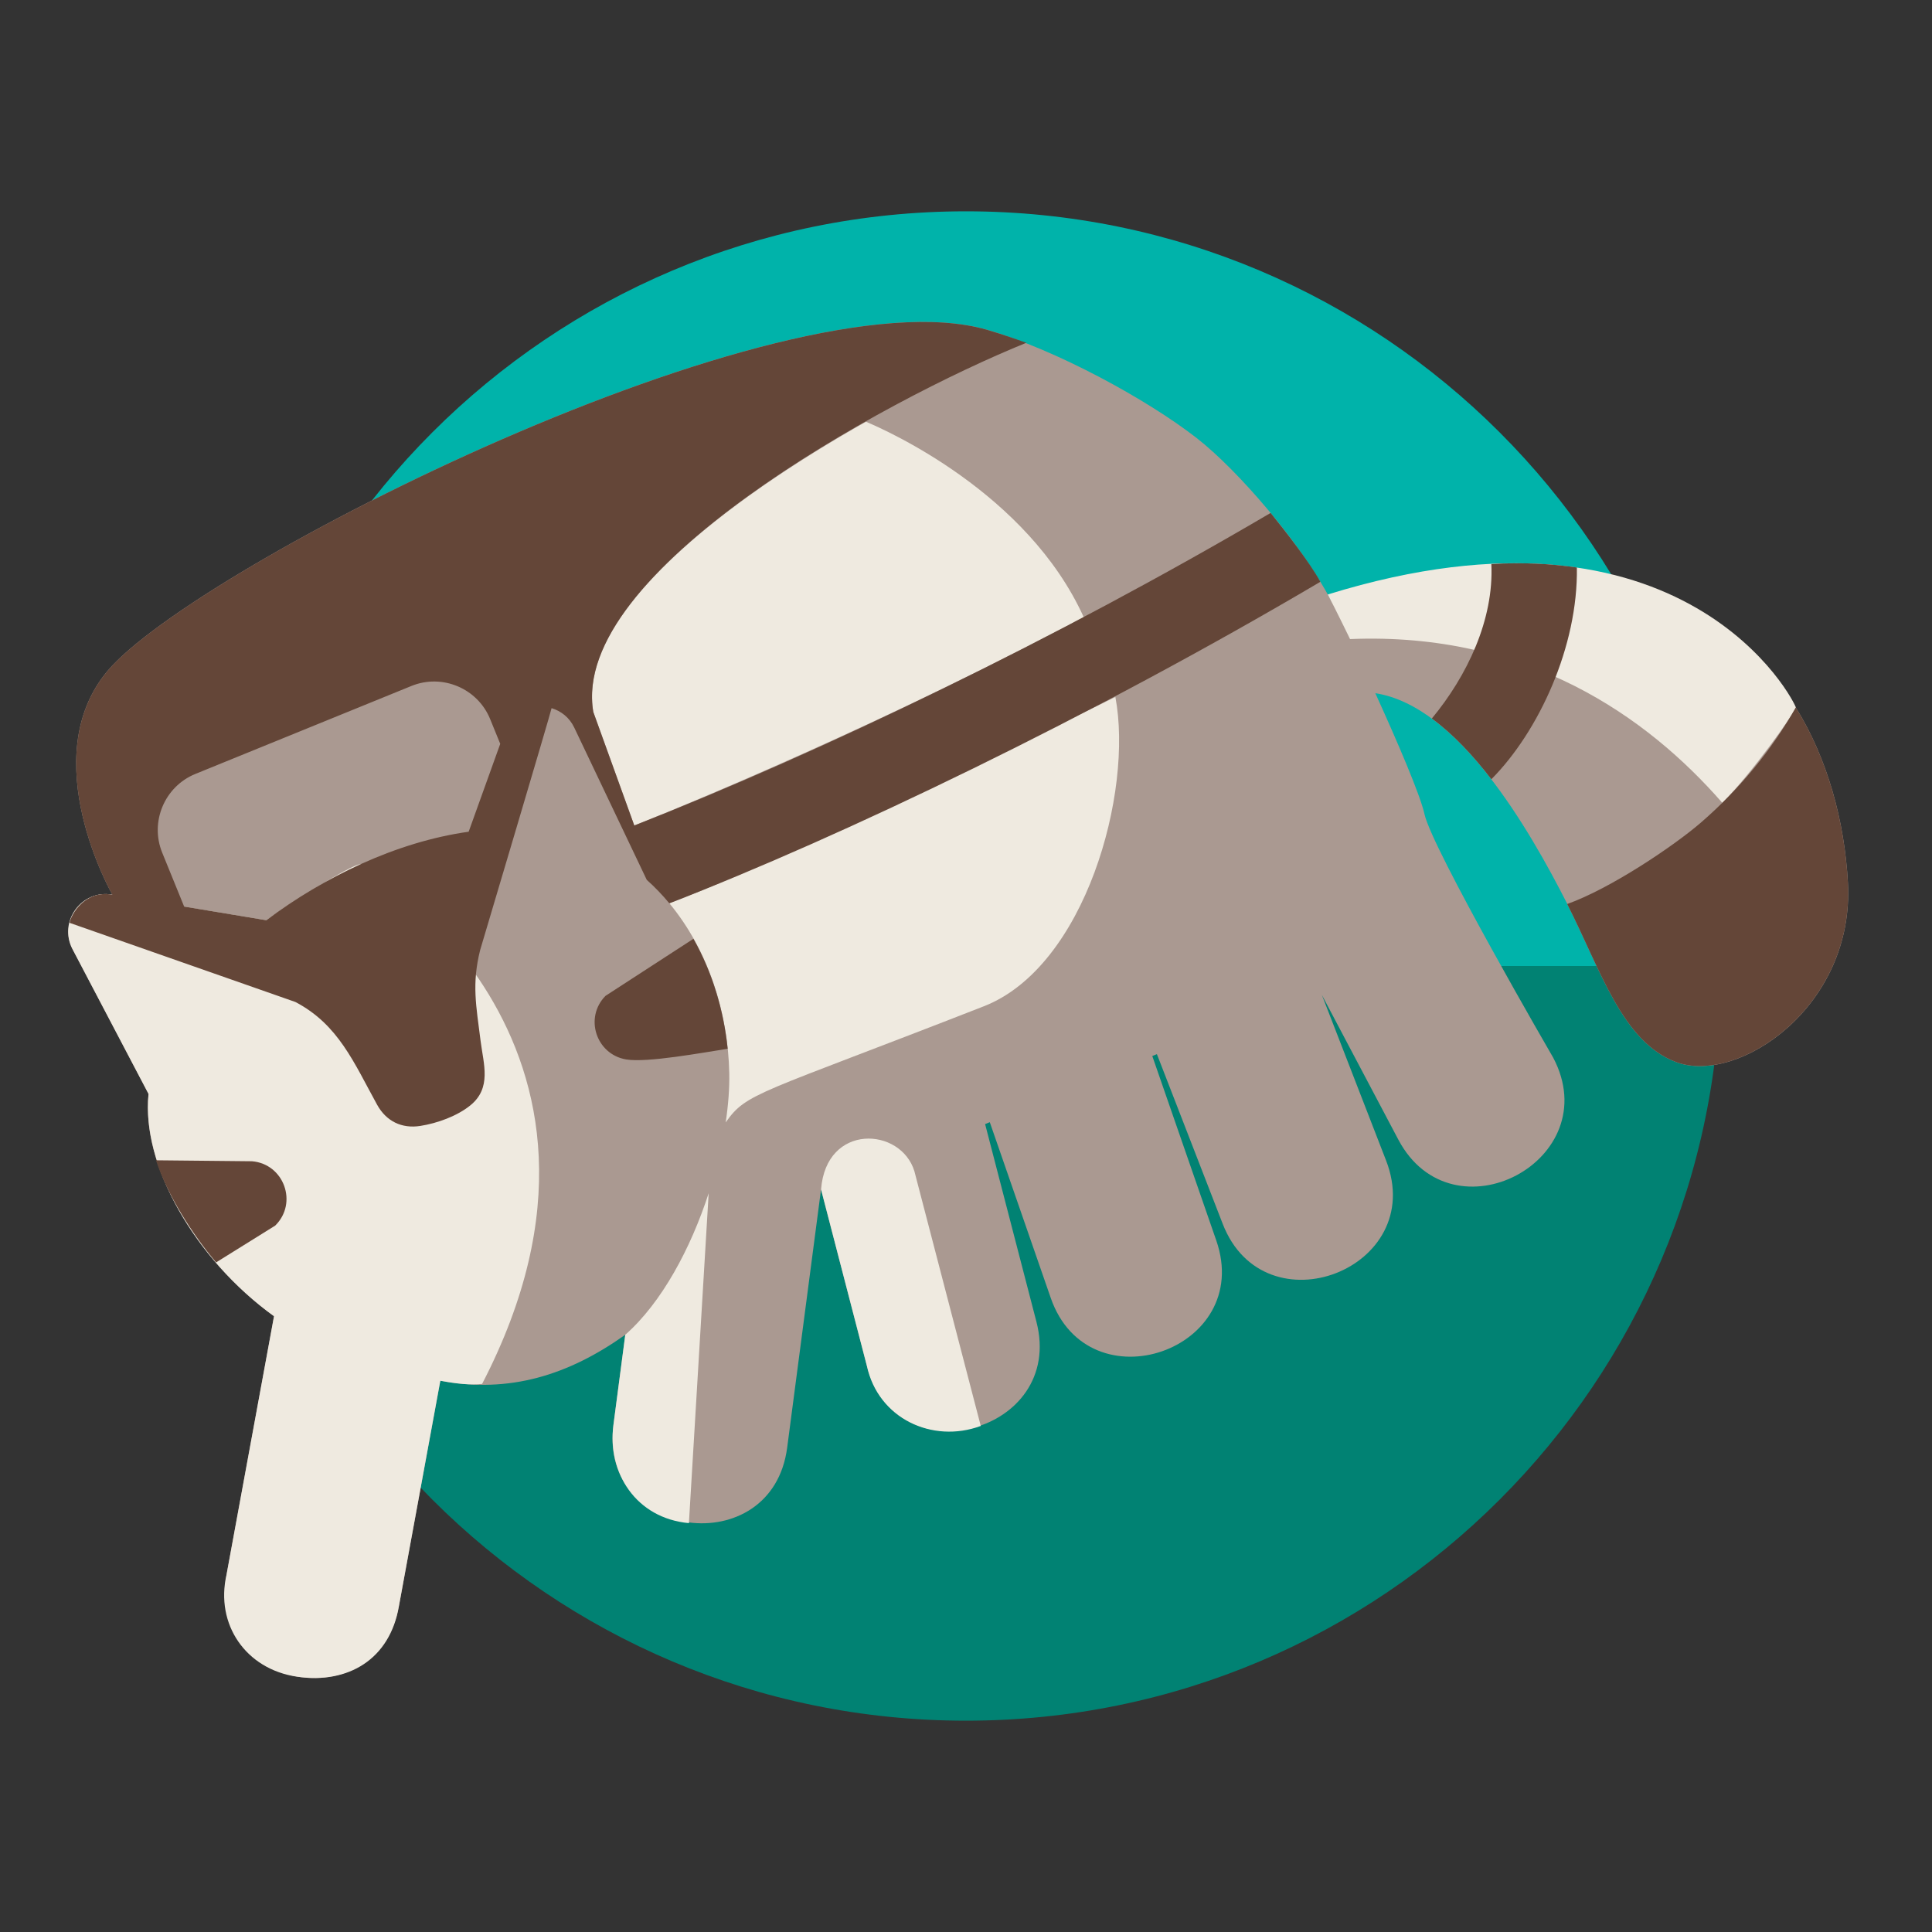
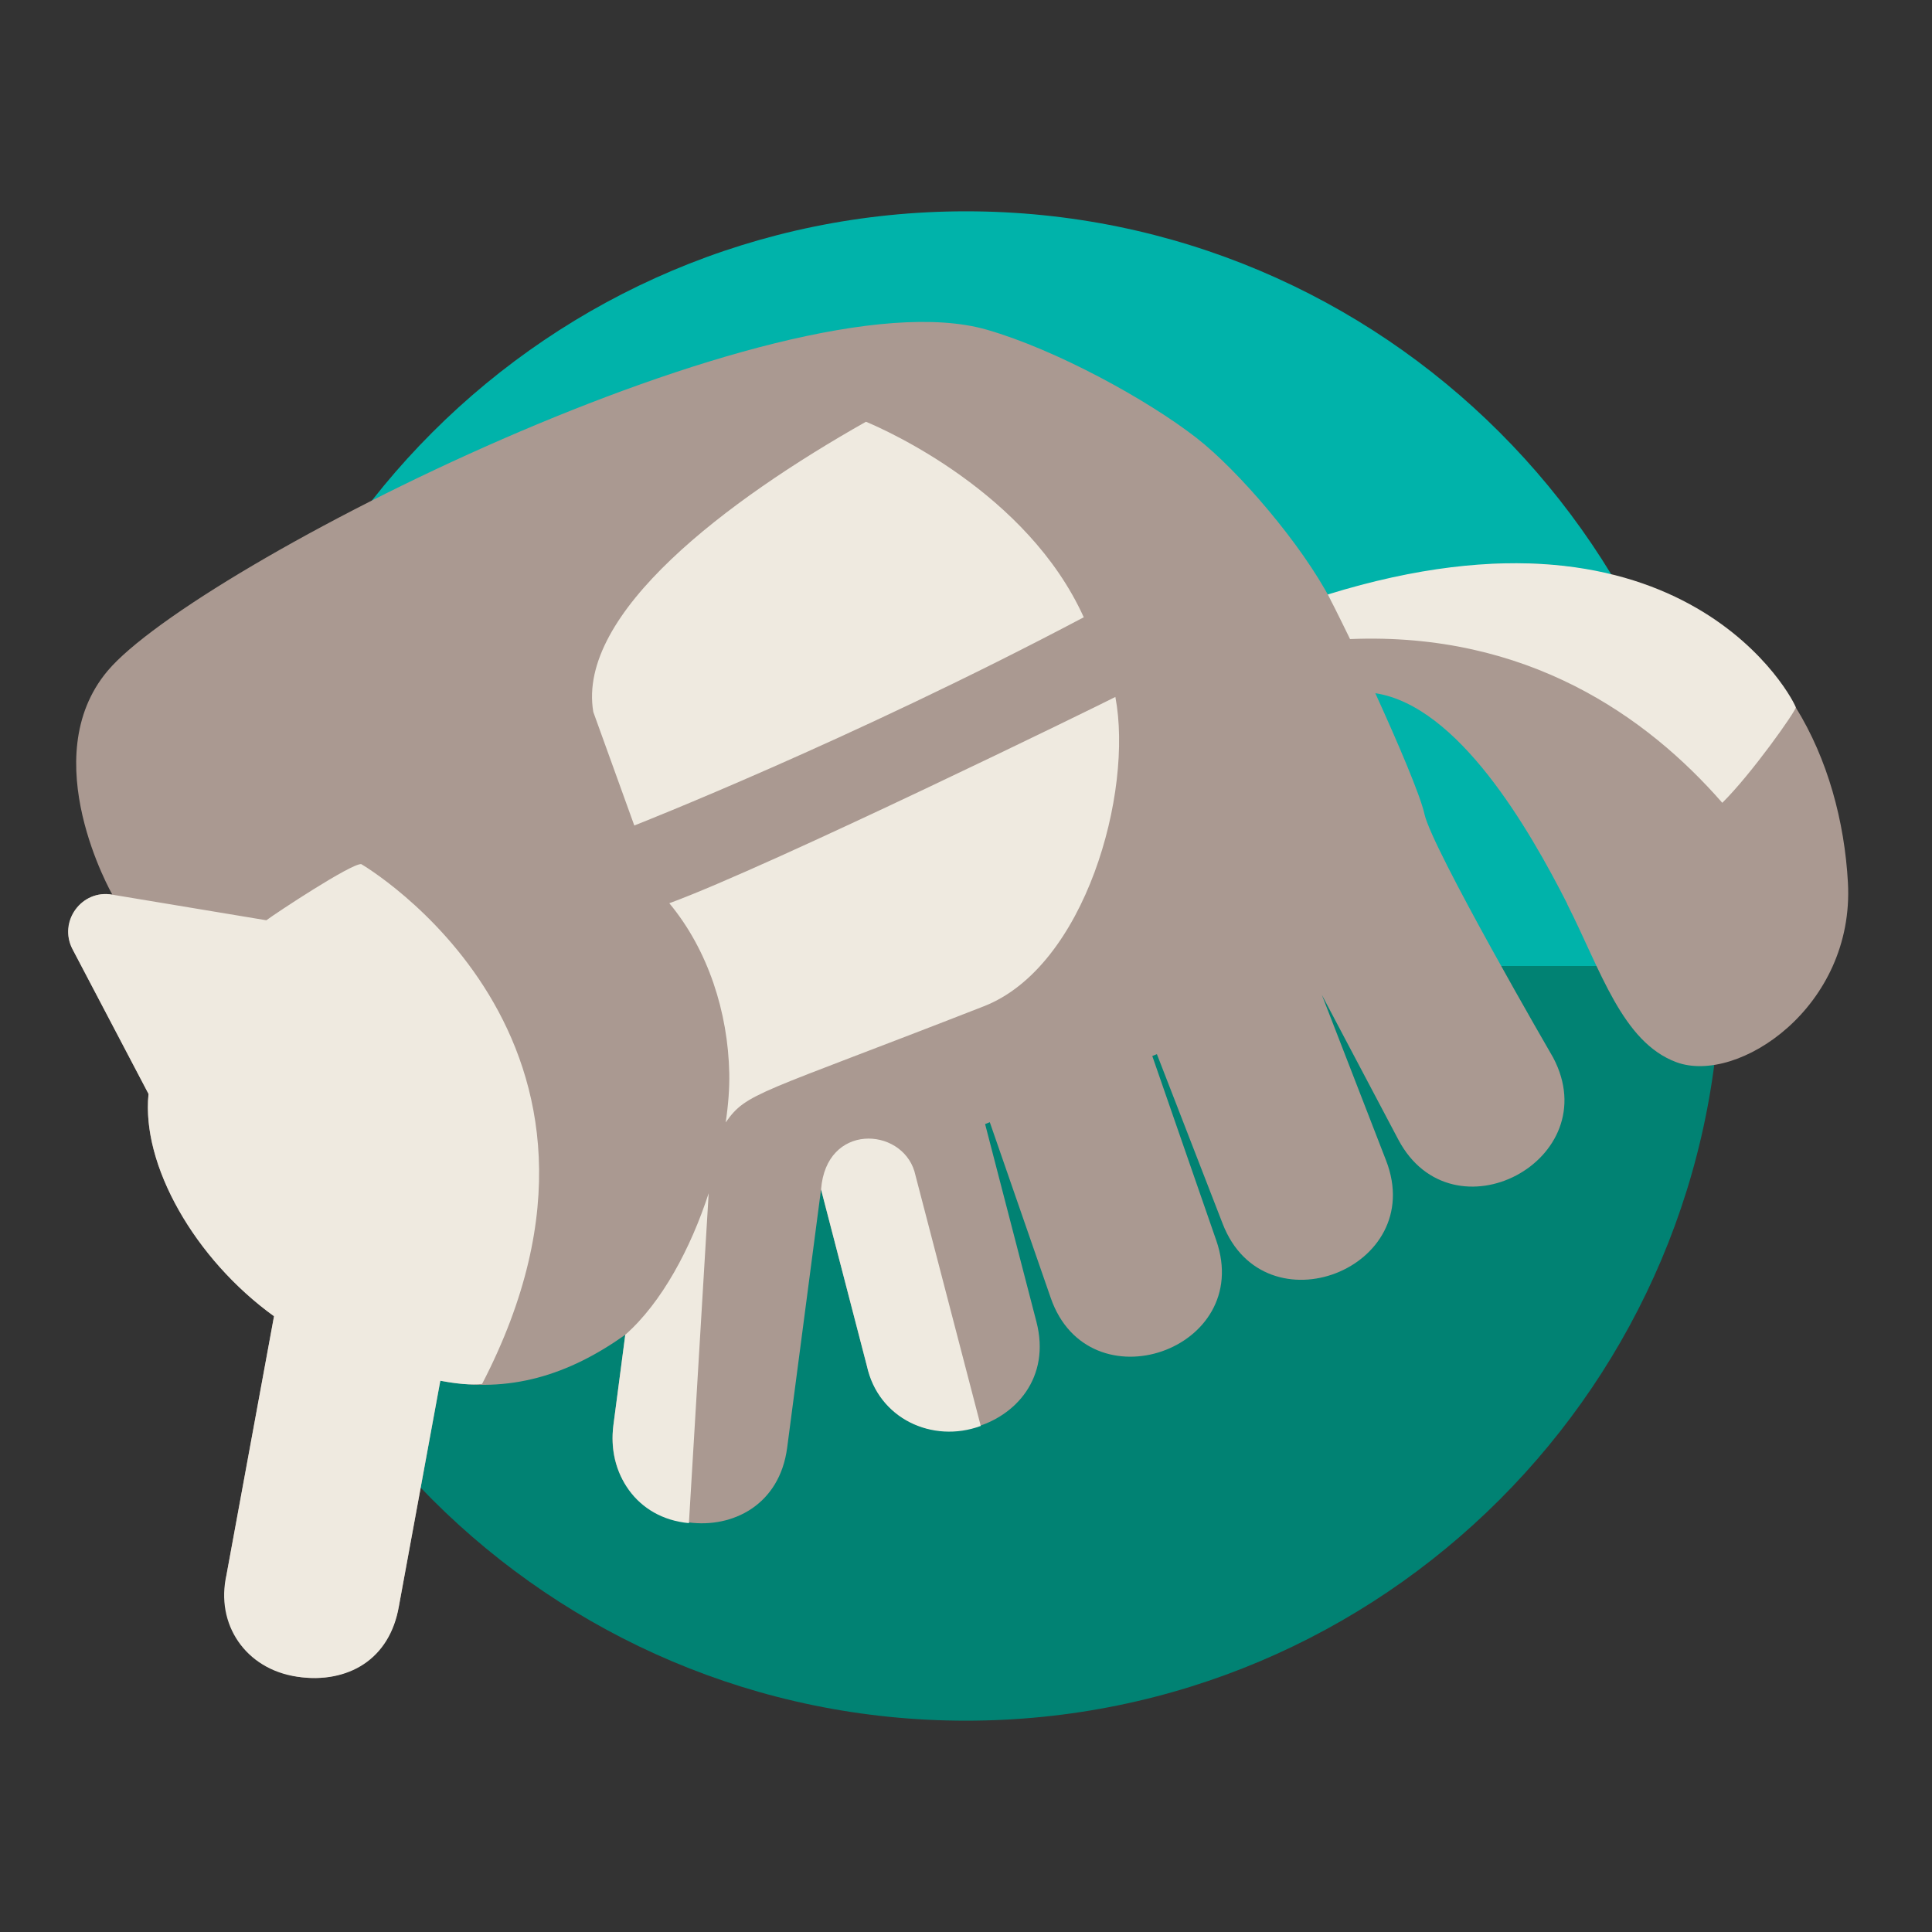
<svg xmlns="http://www.w3.org/2000/svg" version="1.1" id="Uploaded to svgrepo.com" width="800px" height="800px" viewBox="0 0 64 64" xml:space="preserve">
  <rect x="0" y="0" width="64" height="64" fill="#333333" stroke="none" />
  <style type="text/css">
	.fandom_vijf{fill:#018273;}
	.fandom_zes{fill:#00B3AA;}
	.fandom_twaalf{fill:#644638;}
	.fandom_dertien{fill:#AA9991;}
	.fandom_veertien{fill:#EFEAE0;}
	.st0{fill:#FF786E;}
	.st1{fill:#BE5652;}
	.st2{fill:#FFFAFA;}
	.st3{fill:#6BC4D2;}
	.st4{fill:#508D9B;}
	.st5{fill:#4B322A;}
	.st6{fill:#FFC865;}
	.st7{fill:#BE9148;}
	.st8{fill:#8579A3;}
	.st9{fill:#685683;}
	.st10{fill:#4D4D4D;}
	.st11{fill:#3A3A3A;}
	.st12{fill:#808080;}
	.st13{fill:#CCCCCC;}
	.st14{fill:#666666;}
</style>
  <g>
    <g>
-       <path class="fandom_zes" d="M32,7C18.193,7,7,18.193,7,32h50C57,18.193,45.807,7,32,7z" />
+       <path class="fandom_zes" d="M32,7C18.193,7,7,18.193,7,32h50C57,18.193,45.807,7,32,7" />
      <path class="fandom_vijf" d="M32,57c13.807,0,25-11.193,25-25H7C7,45.807,18.193,57,32,57z" />
    </g>
    <g>
      <path class="fandom_dertien" d="M20.713,44.216l-0.392,2.985c-0.499,3.803,5.255,4.564,5.755,0.755l1.122-8.554l1.517,5.842    c0.968,3.729,6.575,2.229,5.618-1.458l-1.7-6.549l0.155-0.063l2.019,5.821c1.257,3.623,6.743,1.728,5.484-1.902l-2.12-6.111    l0.153-0.062l2.18,5.622c1.386,3.575,6.801,1.484,5.412-2.098l-2.127-5.485l2.53,4.788c1.795,3.397,6.923,0.679,5.132-2.712    c0,0-4.014-6.917-4.264-8.069c-0.133-0.613-0.878-2.357-1.628-4.003c2.751,0.423,5.091,4.487,6.36,6.982    c-0.002,0.001-0.002,0.003-0.004,0.004c1.111,2.184,1.82,4.57,3.615,5.237c2.031,0.755,5.911-1.825,5.685-5.947    c-0.111-2.032-0.672-4.101-1.726-5.802c-1.425-2.654-5.069-5.037-10.085-4.752c0,0.009-5.578,0.697-5.313,1.206    c-0.969-1.858-3.065-4.301-4.452-5.382c-1.635-1.274-4.657-2.926-6.945-3.586c-6.846-1.973-26.248,7.869-29.13,11.301    c-2.43,2.893,0.158,7.412,0.158,7.412c-1.031-0.183-1.779,0.93-1.318,1.808l2.517,4.793c-0.271,2.696,1.976,5.795,4.157,7.364    l-1.573,8.561c-0.702,3.818,5.013,4.832,5.708,1.049l1.373-7.473C16.881,46.171,18.841,45.546,20.713,44.216z" />
      <path class="fandom_veertien" d="M15.971,45.843c-0.359,0.048-0.857-0.005-1.385-0.104l-1.373,7.473    c-0.296,1.747-1.671,2.581-3.379,2.33c-1.688-0.248-2.709-1.728-2.33-3.379l1.573-8.561c-2.639-1.9-4.393-5.013-4.157-7.364    l-2.517-4.793c-0.482-0.918,0.297-1.989,1.318-1.808l5.102,0.848c0.31-0.232,2.81-1.886,3.143-1.86    C11.966,28.623,21.901,34.406,15.971,45.843z M57.053,26.594c0.966-0.952,2.434-3.035,2.434-3.159s-3.612-7.42-15.503-3.742    c0.268,0.503,0.767,1.54,0.738,1.477C50.593,20.928,54.559,23.736,57.053,26.594z M35.901,20.448    c-1.867-4.127-6.546-6.198-7.215-6.477c-4.596,2.596-9.589,6.345-9.032,9.614l1.358,3.761    C21.012,27.346,28.176,24.534,35.901,20.448z M32.489,47.236L30.291,38.8c-0.447-1.468-2.925-1.605-3.092,0.602l1.517,5.842    C29.083,46.979,30.882,47.832,32.489,47.236z M20.713,44.216l-0.392,2.985c-0.208,1.583,0.741,3.091,2.5,3.255l0.655-10.93    C22.882,41.351,21.925,43.147,20.713,44.216z M22.172,29.921c1.288,1.551,1.944,3.617,1.986,5.627    c0.01,0.495-0.031,1.049-0.119,1.634c0.703-1,1.021-0.904,8.555-3.849c3.357-1.312,4.954-7.087,4.354-10.246    C36.536,23.304,25.531,28.688,22.172,29.921z" />
-       <path class="fandom_twaalf" d="M42.091,16.992c-7.088,4.166-14.887,7.924-21.079,10.354l-1.358-3.761    c-0.79-4.637,9.611-10.313,14.346-12.23c0,0-0.771-0.277-1.306-0.431c-6.846-1.973-26.248,7.869-29.13,11.301    c-2.43,2.893,0.158,7.412,0.158,7.412c-0.92-0.163-1.375,0.672-1.417,0.933c2.493,0.874,4.987,1.748,7.48,2.622    c1.426,0.747,1.938,2.009,2.707,3.403c0.302,0.548,0.815,0.799,1.43,0.703c0.557-0.087,1.216-0.323,1.657-0.68    c0.714-0.578,0.439-1.366,0.342-2.129c-0.149-1.184-0.296-1.894-0.015-3.019c0.043-0.146,2.341-7.862,2.366-8.012    c0.309,0.095,0.588,0.303,0.751,0.645c0.04,0.084,2.402,5.044,2.402,5.044c0.27,0.24,0.519,0.501,0.748,0.777    c5.72-2.215,13.965-6.164,21.566-10.651C43.395,18.637,42.539,17.547,42.091,16.992z M15.525,27.552    c-2.394,0.336-4.783,1.495-6.702,2.932L6.1,30.031l-0.727-1.786c-0.415-1.019,0.079-2.192,1.098-2.607l7.159-2.915    c1.019-0.415,2.192,0.079,2.607,1.098l0.334,0.82L15.525,27.552z M61.214,29.237c0.226,4.121-3.654,6.702-5.685,5.947    c-1.794-0.667-2.503-3.053-3.614-5.237c1.451-0.517,3.557-1.943,4.423-2.692c1.281-1.108,2.348-2.41,3.15-3.819    C60.541,25.136,61.102,27.205,61.214,29.237z M49.404,25.813c-0.604-0.786-1.266-1.494-1.972-2.012    c1.167-1.409,2.059-3.275,1.971-5.117c1.036-0.06,1.978-0.012,2.833,0.115C52.278,21.405,50.976,24.229,49.404,25.813z     M5.167,38.436l3.18,0.032c1.062,0.089,1.53,1.384,0.769,2.132l-1.958,1.219C6.363,40.879,5.538,39.571,5.167,38.436z     M20.74,35.095c-0.995-0.17-1.391-1.387-0.682-2.106l2.913-1.89c0.626,1.112,1.004,2.371,1.134,3.643    C23.295,34.866,21.432,35.213,20.74,35.095z" />
    </g>
  </g>
</svg>